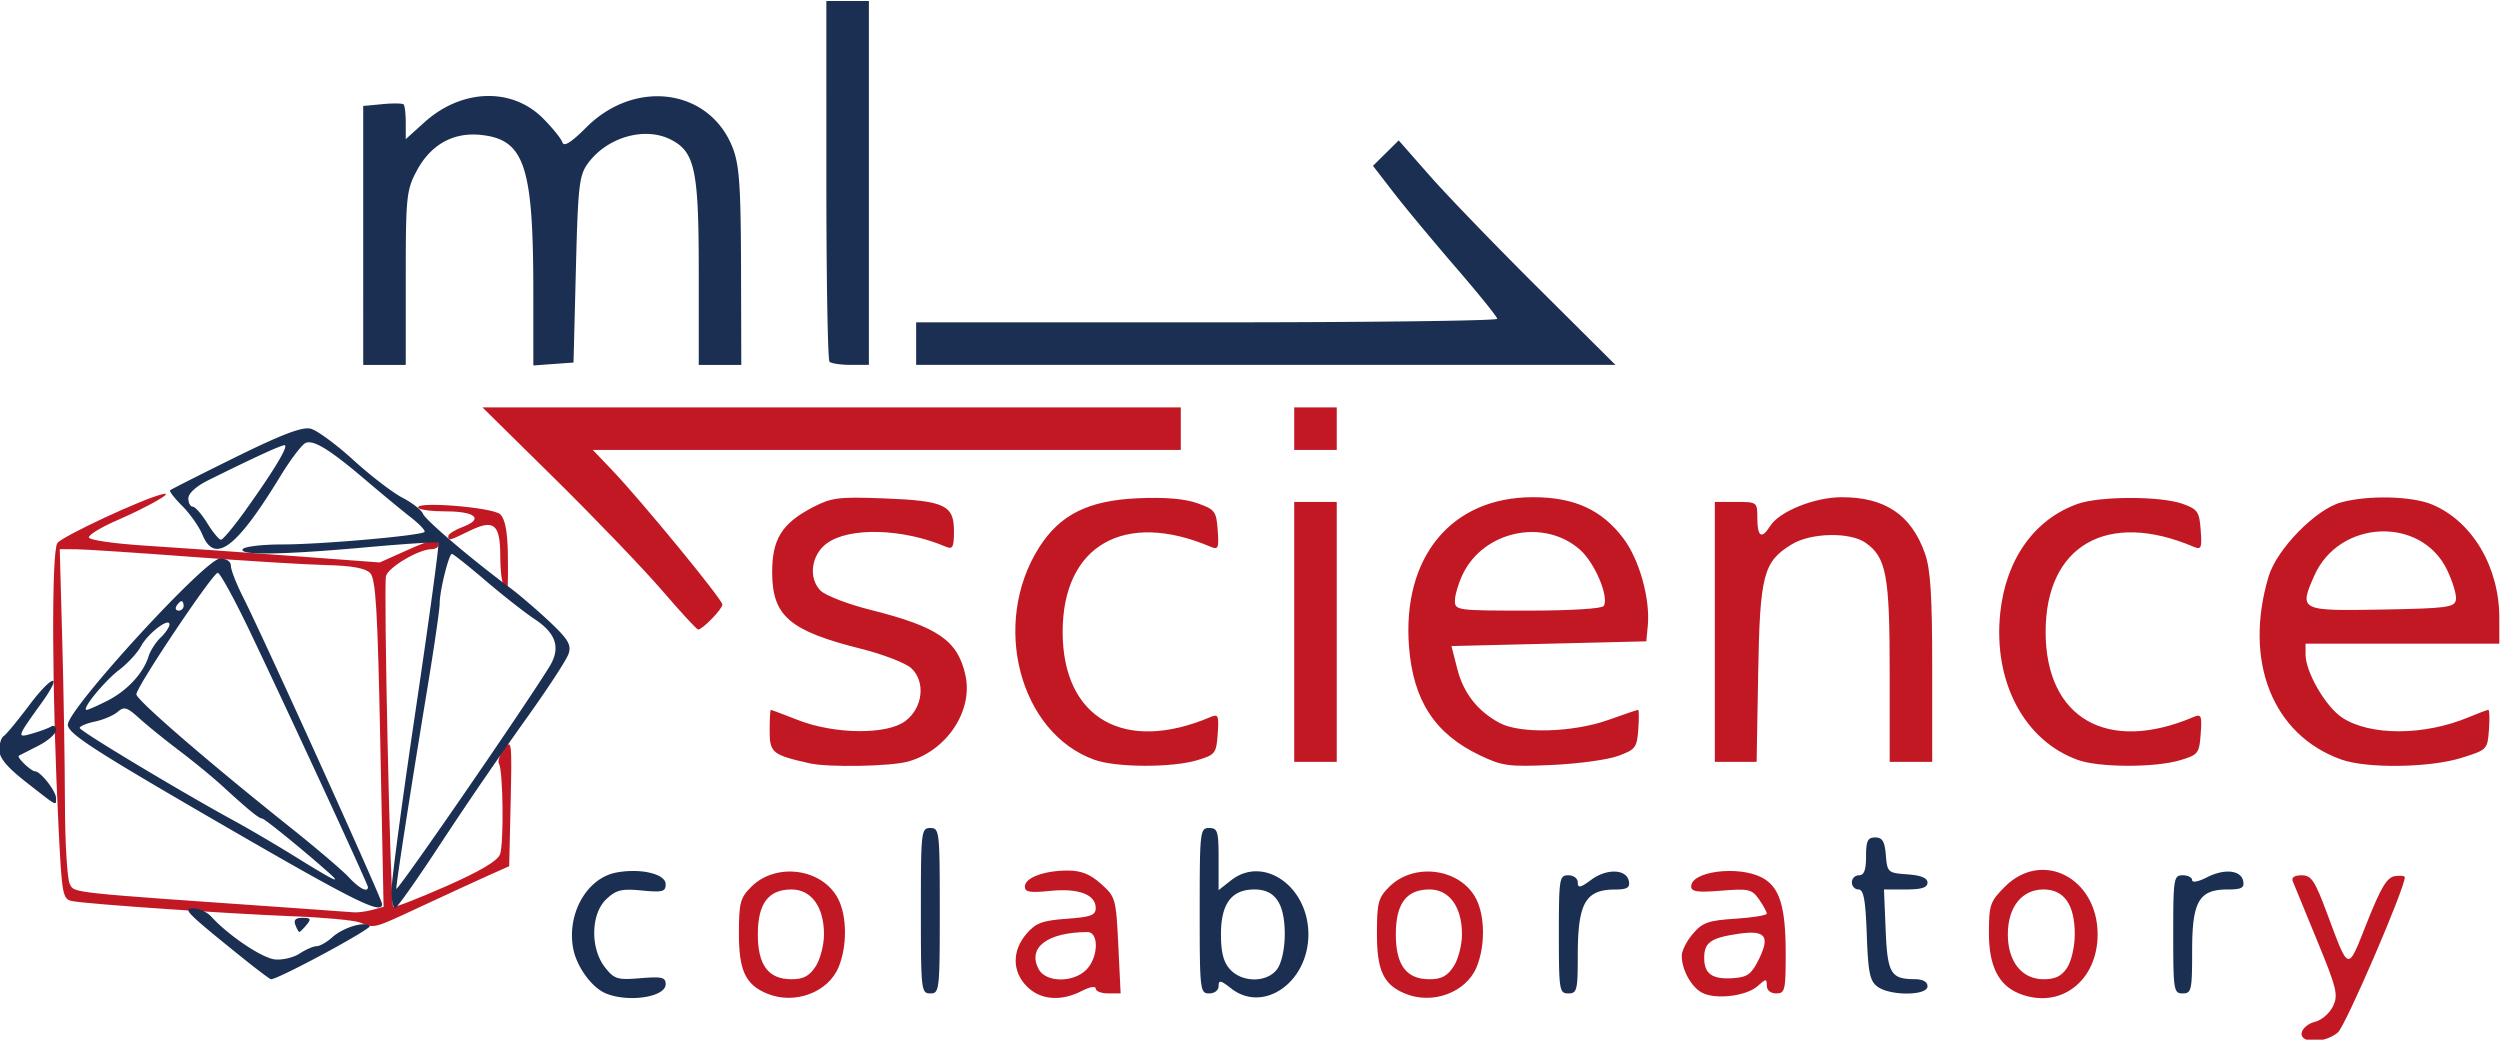
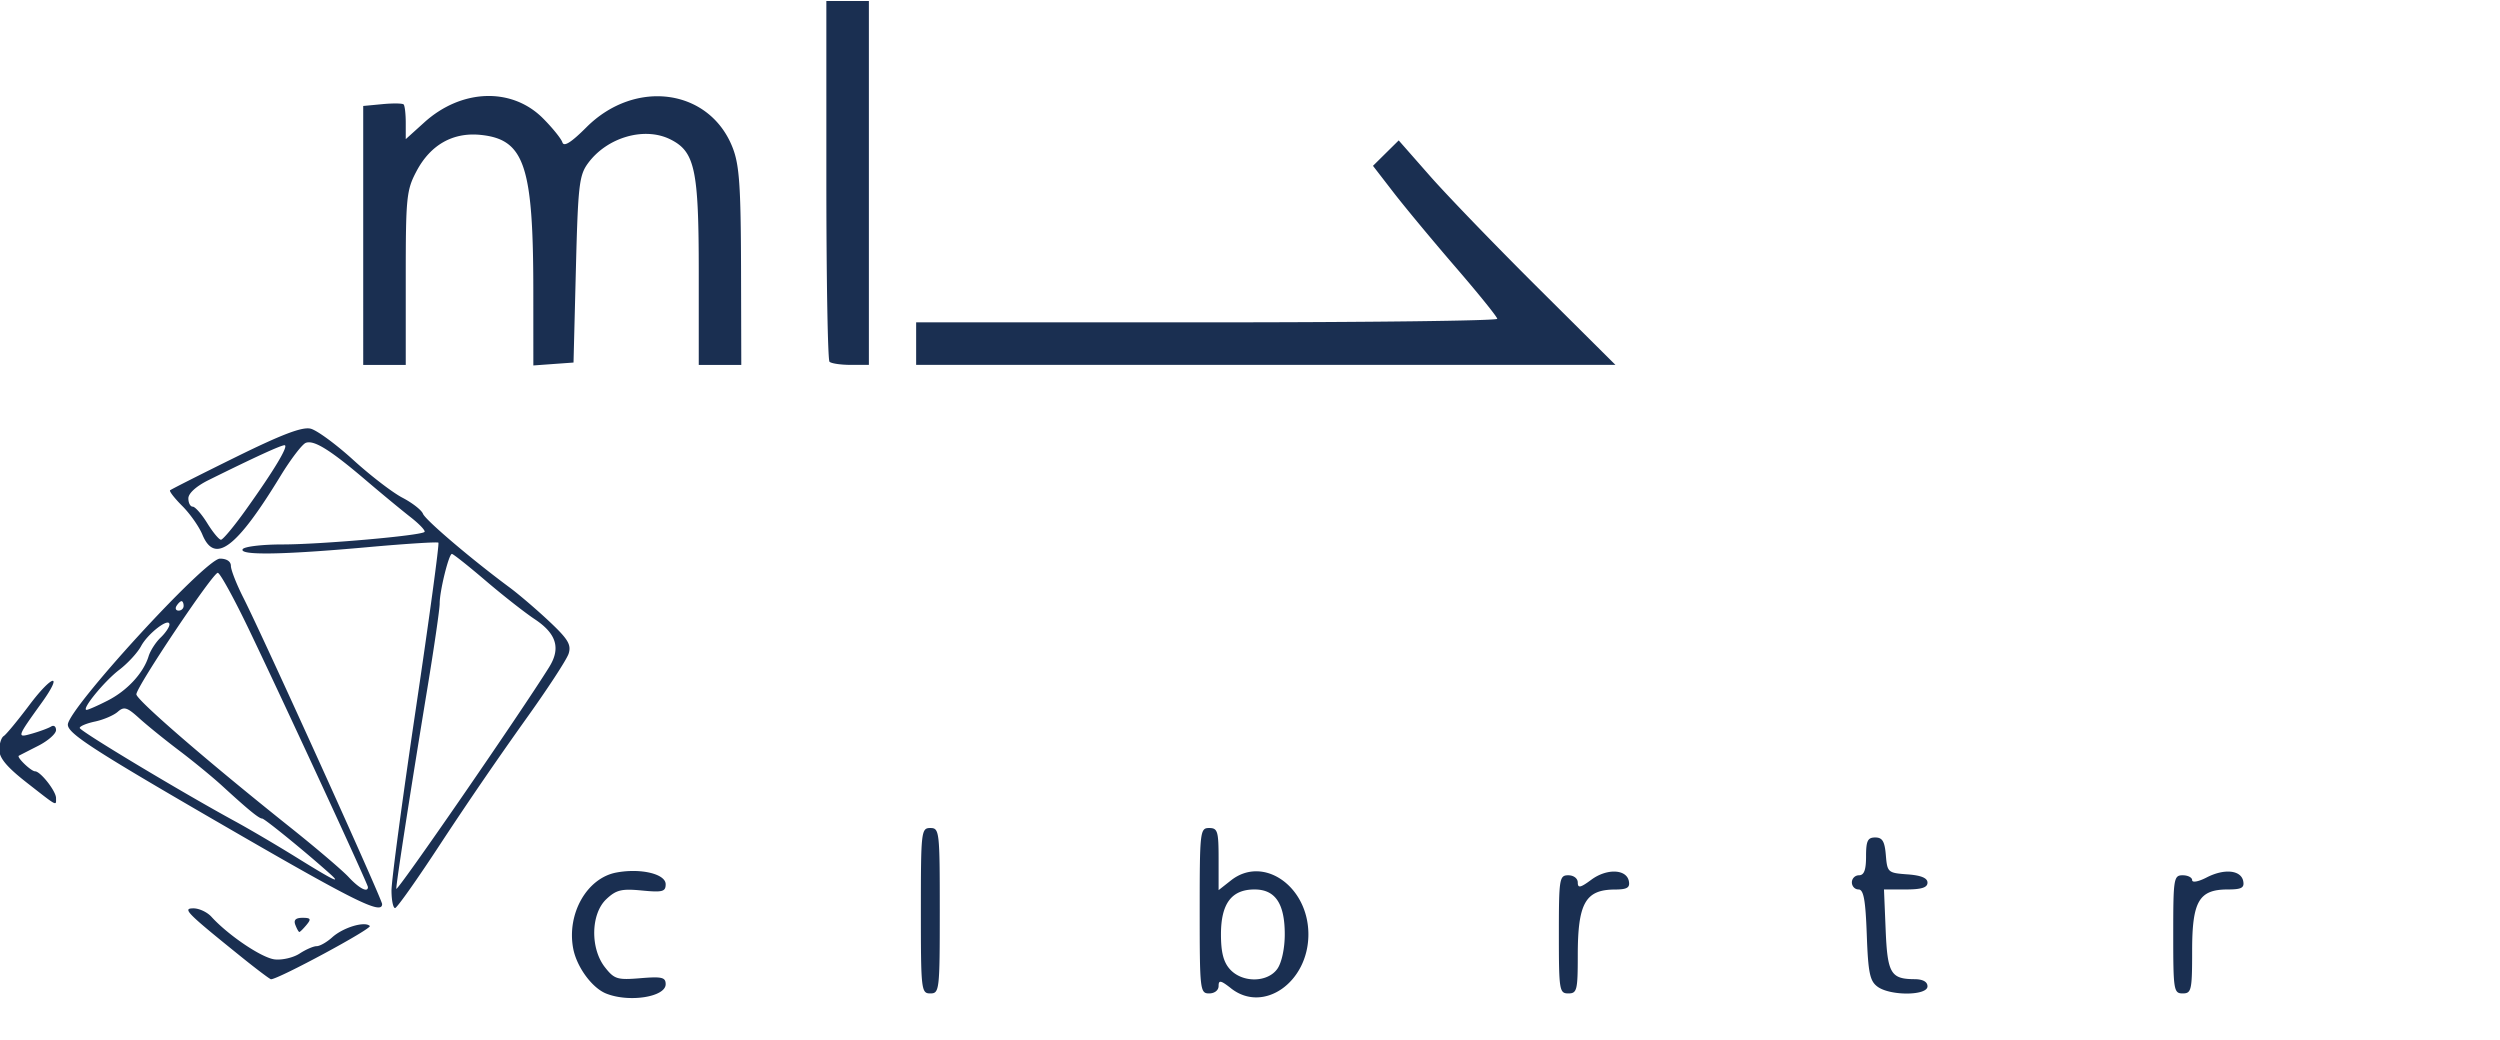
<svg xmlns="http://www.w3.org/2000/svg" width="169.28" height="70.4">
-   <path d="M155.898 69.854c.058-.3.465-.63.904-.733.439-.104.984-.573 1.21-1.044.374-.774.272-1.198-1.073-4.466-.818-1.986-1.559-3.791-1.647-4.011-.101-.253.12-.4.6-.4.655 0 .888.343 1.687 2.48 1.55 4.142 1.395 4.103 2.747.7.934-2.35 1.35-3.043 1.877-3.122.372-.056.677-.022.677.075 0 .76-4.014 10.068-4.531 10.507-.888.754-2.595.764-2.45.014zM52 67.217c-1.467-.6-1.92-1.554-1.92-4.043 0-2.114.087-2.446.831-3.19 1.682-1.683 4.819-1.253 5.884.806.61 1.179.623 3.22.03 4.639-.715 1.71-2.971 2.547-4.825 1.788zm3.273-1.843c.312-.476.567-1.455.567-2.174 0-1.858-.854-3.04-2.198-3.04-1.567 0-2.282.952-2.282 3.04s.715 3.04 2.282 3.04c.803 0 1.202-.212 1.63-.866zm14.312 1.36c-1.008-1.008-1.022-2.423-.033-3.572.63-.734 1.068-.897 2.72-1.017 1.648-.119 1.968-.238 1.968-.732 0-.914-1.175-1.353-3.092-1.155-1.361.14-1.708.081-1.708-.289 0-.6 1.302-1.089 2.896-1.089.924 0 1.52.238 2.265.903.983.879 1.015.993 1.168 4.16l.157 3.257h-.843c-.464 0-.843-.148-.843-.328 0-.188-.403-.12-.944.16-1.408.728-2.797.617-3.71-.297zM73.6 65.6c.822-.822.876-2.561.08-2.556-2.726.017-4.085 1.052-3.302 2.516.486.907 2.332.93 3.222.04zm21.6 1.617c-1.467-.6-1.92-1.554-1.92-4.043 0-2.114.087-2.446.831-3.19 1.682-1.683 4.819-1.253 5.884.806.61 1.179.623 3.22.03 4.639-.715 1.71-2.971 2.547-4.825 1.788zm3.273-1.843c.312-.476.567-1.455.567-2.174 0-1.858-.854-3.04-2.198-3.04-1.567 0-2.282.952-2.282 3.04s.715 3.04 2.282 3.04c.803 0 1.202-.212 1.63-.866zm16.844 1.789c-.744-.379-1.397-1.557-1.397-2.52 0-.334.34-1.003.757-1.487.653-.76 1.048-.899 2.88-1.015 1.168-.075 2.123-.23 2.123-.347 0-.116-.237-.55-.526-.963-.483-.689-.695-.738-2.56-.588-1.614.13-2.034.07-2.034-.288 0-1.027 3.185-1.43 4.781-.605 1.207.624 1.619 1.942 1.619 5.178 0 2.459-.051 2.672-.64 2.672-.382 0-.64-.213-.64-.53 0-.483-.054-.48-.615.028-.753.68-2.82.937-3.748.464zm3.842-2.308c.762-1.562.412-1.968-1.455-1.686-1.835.278-2.264.587-2.264 1.631 0 1.089.56 1.47 2 1.364.946-.071 1.213-.274 1.719-1.31zm17.605 2.351c-1.394-.563-2.044-1.861-2.044-4.081 0-1.926.075-2.144 1.088-3.157 2.519-2.518 6.272-.584 6.272 3.232 0 3.186-2.563 5.118-5.316 4.006zm3.255-1.75c.284-.434.514-1.444.514-2.256 0-2.01-.718-3.04-2.117-3.04-1.467 0-2.416 1.194-2.416 3.04s.95 3.04 2.416 3.04c.803 0 1.224-.206 1.603-.785zM24.433 62.401c-.378-.152-2.394-.343-4.48-.423-4.377-.168-14.034-.83-15.026-1.032-.635-.128-.687-.408-.91-4.861-.457-9.103-.498-18.844-.083-19.383.368-.477 5.76-2.987 7.106-3.307.919-.22-.908.83-3.13 1.798-1.018.443-1.85.95-1.847 1.126.002.182 1.698.427 3.93.569 2.16.137 6.591.447 9.847.69l5.92.44 1.719-.77c1.896-.849 2.281-.924 2.281-.449 0 .176-.222.32-.493.32-.862 0-2.94 1.23-3.086 1.826-.167.68.303 22.205.489 22.39.07.07 1.672-.552 3.56-1.383 2.323-1.024 3.51-1.725 3.673-2.172.269-.734.21-5.69-.073-6.148-.1-.16.06-.61.355-1.002.507-.674.53-.486.438 3.622l-.098 4.332-1.342.599c-.739.33-2.76 1.26-4.492 2.067-3.419 1.595-3.262 1.553-4.258 1.151zm.817-.857.77-.206-.223-11.07c-.183-9.11-.306-11.153-.694-11.542-.323-.324-1.252-.49-2.947-.53-1.362-.031-5.5-.284-9.196-.562-3.696-.278-7.204-.508-7.795-.51l-1.074-.005.17 6.16c.093 3.388.175 8.355.182 11.037.006 2.683.154 5.144.328 5.47.334.622-.306.553 15.229 1.635 1.936.135 3.736.264 4 .287.264.023.826-.05 1.25-.164zm29.63-9.923c-2.54-.57-2.72-.716-2.72-2.207 0-.778.036-1.415.08-1.415.044 0 .872.31 1.84.69 2.47.968 6.008 1.006 7.256.078 1.199-.89 1.405-2.666.417-3.586-.376-.35-1.914-.945-3.42-1.322-4.816-1.208-5.985-2.207-6.002-5.13-.013-2.274.644-3.344 2.728-4.434 1.284-.671 1.746-.731 4.781-.617 4.168.157 4.8.448 4.8 2.206 0 1.12-.08 1.27-.56 1.064-2.905-1.24-6.55-1.338-8.061-.214-1.05.78-1.252 2.352-.41 3.194.333.333 1.87.923 3.415 1.31 4.535 1.138 5.877 2.065 6.394 4.419.53 2.413-1.269 5.115-3.89 5.843-1.183.329-5.383.405-6.648.121zm19.28-.239c-5.084-1.814-7.022-9.228-3.758-14.375 1.416-2.232 3.337-3.19 6.696-3.336 1.834-.08 3.166.03 4.022.335 1.195.423 1.287.545 1.38 1.825.09 1.22.037 1.345-.48 1.125-5.849-2.49-10.02-.09-10.02 5.763 0 5.854 4.171 8.253 10.02 5.763.518-.22.57-.095.48 1.146-.095 1.32-.167 1.414-1.38 1.778-1.723.517-5.482.504-6.96-.024zm26.077-.312c-3.041-1.454-4.51-3.715-4.786-7.369-.46-6.07 2.887-10.102 8.384-10.102 2.81 0 4.667.845 6.136 2.793 1.082 1.435 1.825 4.1 1.65 5.918l-.101 1.049-6.596.16-6.596.16.39 1.53c.421 1.66 1.376 2.88 2.882 3.683 1.393.742 4.969.64 7.349-.21 1.05-.376 1.958-.683 2.018-.683.06 0 .066.598.011 1.33-.09 1.229-.195 1.364-1.378 1.794-.704.256-2.72.53-4.48.609-2.922.13-3.346.073-4.883-.662zm8.399-10.104c.378-.612-.602-2.931-1.614-3.82-2.442-2.144-6.534-1.272-7.941 1.693-.287.603-.521 1.399-.521 1.768 0 .654.136.672 4.941.672 2.88 0 5.022-.13 5.135-.313zm32.117 10.428c-3.638-1.3-5.753-5.294-5.268-9.948.377-3.627 2.301-6.344 5.234-7.39 1.503-.537 5.634-.54 7.121-.006 1.016.365 1.13.53 1.22 1.778.09 1.224.037 1.348-.48 1.128-5.849-2.49-10.02-.09-10.02 5.763 0 5.854 4.171 8.253 10.02 5.763.518-.22.57-.095.48 1.146-.095 1.32-.167 1.414-1.38 1.778-1.708.512-5.478.506-6.927-.012zm17.826-.032c-4.648-1.656-6.634-6.658-4.922-12.39.553-1.853 3.19-4.553 4.903-5.02 1.84-.502 4.788-.433 6.17.143 2.716 1.133 4.55 4.227 4.55 7.676v1.748h-13.12v.732c0 1.184 1.357 3.528 2.472 4.268 1.877 1.247 5.553 1.24 8.558-.015.665-.278 1.27-.505 1.347-.505.077 0 .095.608.041 1.35-.097 1.335-.119 1.357-1.858 1.9-2.157.675-6.4.733-8.142.113zm7.762-10.81c.06-.313-.212-1.23-.603-2.04-1.766-3.646-7.304-3.4-8.985.399-1.047 2.367-.986 2.397 4.596 2.296 4.38-.079 4.894-.146 4.992-.656zM87.68 42.72v-8.8h2.88v17.6h-2.88zm28.48 0v-8.8h1.44c1.432 0 1.44.006 1.44 1.12 0 1.246.296 1.424.861.519.622-.995 3.01-1.959 4.85-1.959 2.945 0 4.716 1.197 5.638 3.81.378 1.07.491 2.853.491 7.75v6.36H128v-6.09c0-6.55-.226-7.76-1.637-8.748-1.052-.737-3.698-.681-4.987.105-1.936 1.18-2.164 2.055-2.28 8.733l-.106 6h-2.83Zm-71.277-2.8c-1.248-1.452-4.497-4.836-7.218-7.52l-4.949-4.88H80v2.88H40.187l1.299 1.36c1.993 2.087 7.474 8.764 7.474 9.106 0 .307-1.346 1.694-1.644 1.694-.09 0-1.184-1.188-2.433-2.64zm-10.75-.453c-.117-.118-.213-.964-.213-1.881 0-2.162-.422-2.514-2.057-1.718-1.427.695-1.463.704-1.463.362 0-.137.445-.418.99-.623 1.42-.536.86-1.047-1.15-1.047-.947 0-1.79-.108-1.871-.241-.288-.466 5.05-.042 5.551.441.329.317.49 1.165.514 2.691.018 1.226.006 2.229-.027 2.229s-.156-.096-.274-.213zM87.68 28.96v-1.44h2.88v2.88h-2.88z" style="fill:#c21824;stroke-width:.32" transform="translate(-.046 .067)" />
  <path d="M41.084 67.206c-.957-.386-1.993-1.807-2.227-3.053-.44-2.353.93-4.764 2.922-5.138 1.65-.31 3.341.092 3.341.793 0 .502-.213.558-1.615.423-1.37-.132-1.733-.044-2.4.583-1.055.991-1.103 3.336-.094 4.618.632.804.837.867 2.4.737 1.456-.12 1.709-.06 1.709.407 0 .867-2.488 1.256-4.036.63zm42.32-.35c-.7-.549-.844-.576-.844-.16 0 .29-.271.504-.64.504-.616 0-.64-.213-.64-5.6s.024-5.6.64-5.6c.575 0 .64.213.64 2.103v2.103l.843-.663c2.189-1.721 5.237.407 5.237 3.657s-3.048 5.378-5.237 3.657zm3.138-1.327c.291-.416.498-1.383.498-2.329 0-2.088-.642-3.04-2.049-3.04-1.555 0-2.271.958-2.271 3.04 0 1.216.172 1.883.61 2.366.839.928 2.55.908 3.212-.037zM62.4 61.6c0-5.387.024-5.6.64-5.6s.64.213.64 5.6-.024 5.6-.64 5.6-.64-.213-.64-5.6zm43.2 1.6c0-3.787.034-4 .64-4 .361 0 .64.213.64.49 0 .395.176.36.916-.188 1.052-.778 2.387-.726 2.544.098.084.442-.118.561-.957.565-1.988.01-2.503.926-2.503 4.454 0 2.368-.053 2.581-.64 2.581-.606 0-.64-.213-.64-4zm21.581 3.546c-.524-.383-.638-.932-.732-3.52-.085-2.366-.213-3.066-.56-3.066-.247 0-.449-.216-.449-.48s.216-.48.48-.48c.347 0 .48-.356.48-1.28 0-1.053.11-1.28.62-1.28.487 0 .643.26.72 1.2.097 1.165.14 1.203 1.46 1.298.926.067 1.36.246 1.36.56 0 .336-.403.462-1.473.462h-1.473l.113 2.732c.122 2.954.344 3.334 1.953 3.343.567.003.88.176.88.485 0 .637-2.516.657-3.379.026zM147.2 63.2c0-3.787.034-4 .64-4 .352 0 .64.148.64.328 0 .186.427.107.982-.18 1.197-.619 2.334-.503 2.478.252.086.449-.12.56-1.037.56-1.963 0-2.423.79-2.423 4.16 0 2.667-.047 2.88-.64 2.88-.606 0-.64-.213-.64-4zM16.412 64.747c-3.78-3.048-4.035-3.307-3.26-3.307.38 0 .926.256 1.21.57 1.145 1.258 3.413 2.786 4.284 2.886.508.058 1.267-.12 1.687-.395.42-.276.94-.501 1.155-.501.215 0 .688-.27 1.051-.598.736-.666 2.206-1.11 2.547-.77.176.176-6.19 3.608-6.69 3.608-.072 0-.965-.672-1.984-1.493zm3.632-2.187c-.127-.332.022-.48.485-.48.559 0 .604.08.271.48-.22.264-.437.48-.485.48-.048 0-.17-.216-.27-.48zm-5.324-7.004C6.291 50.667 4.64 49.594 4.64 49c0-1.067 9.32-11.241 10.298-11.241.453 0 .742.19.742.49 0 .27.38 1.242.846 2.16 1.359 2.68 9.394 20.42 9.394 20.739 0 .755-1.83-.159-11.2-5.593zM24.96 60c0-.194-5.406-11.898-8.018-17.36-1.031-2.156-1.999-3.92-2.15-3.92-.339 0-5.512 7.72-5.512 8.226 0 .377 4.805 4.532 10.4 8.993 1.76 1.403 3.55 2.927 3.976 3.386.71.765 1.304 1.072 1.304.675zm-2.571-.9c-1.594-1.432-4.426-3.74-4.589-3.74-.215 0-.941-.593-2.698-2.204-.65-.596-1.966-1.676-2.924-2.4s-2.175-1.709-2.703-2.188c-.827-.75-1.03-.812-1.458-.436-.273.24-.965.536-1.537.658-.572.121-1.038.317-1.036.435.005.208 6.849 4.32 10.513 6.318.992.54 2.883 1.653 4.203 2.473 2.476 1.537 3.039 1.81 2.229 1.083zM7.342 47.368c1.32-.673 2.417-1.862 2.765-2.995.117-.382.483-.952.813-1.266.33-.315.6-.715.6-.888 0-.514-1.459.598-1.924 1.468-.237.441-.898 1.16-1.47 1.597C7.105 46.062 5.525 48 5.91 48c.107 0 .751-.284 1.431-.631zm5.138-6.409c0-.176-.063-.32-.141-.32-.078 0-.23.144-.339.32-.109.176-.045.32.141.32.187 0 .339-.144.339-.32zm14.075 19.28c-.003-.66.74-6.205 1.65-12.323.91-6.118 1.597-11.175 1.525-11.238-.071-.062-2.218.074-4.77.304-5.77.52-8.746.567-8.48.137.109-.176 1.316-.32 2.683-.32 2.608 0 9.37-.595 9.627-.847.083-.08-.347-.535-.956-1.01-.608-.475-1.95-1.583-2.982-2.463-2.438-2.08-3.546-2.771-4.1-2.559-.248.095-1.022 1.11-1.721 2.256-2.98 4.887-4.443 5.983-5.281 3.959-.224-.542-.835-1.412-1.358-1.935-.522-.522-.896-1.002-.831-1.066.065-.064 2.06-1.072 4.433-2.242 3.153-1.554 4.522-2.073 5.088-1.931.426.107 1.725 1.06 2.886 2.118 1.162 1.058 2.659 2.208 3.328 2.556.668.348 1.293.837 1.39 1.086.161.423 3.29 3.086 5.867 4.992.62.46 1.825 1.49 2.678 2.291 1.282 1.205 1.51 1.584 1.318 2.19-.129.405-1.48 2.47-3.006 4.59a274.512 274.512 0 0 0-5.638 8.235c-1.576 2.41-2.973 4.39-3.105 4.4-.132.011-.242-.52-.245-1.18zM37.233 45.1c.795-1.277.495-2.264-.988-3.246-.663-.44-2.157-1.612-3.321-2.606-1.164-.995-2.19-1.808-2.279-1.808-.21 0-.834 2.532-.827 3.36.004.352-.373 2.944-.837 5.76-1.154 7.01-2.101 13.12-2.101 13.554 0 .301 8.432-11.927 10.353-15.013zM16.674 34.48c1.942-2.715 2.951-4.4 2.637-4.4-.246 0-2.022.815-5.151 2.365-.826.41-1.36.894-1.36 1.234 0 .309.132.561.294.561.162 0 .605.504.986 1.12.38.616.798 1.12.928 1.12s.88-.9 1.666-2zM1.84 52.913C.522 51.883 0 51.26 0 50.716c0-.417.133-.84.296-.941.163-.1.945-1.047 1.739-2.103 1.572-2.092 2.324-2.227.83-.149-1.696 2.36-1.705 2.387-.635 2.08.522-.15 1.098-.364 1.28-.477.181-.112.33-.002.33.245 0 .246-.54.723-1.2 1.059-.66.335-1.253.64-1.318.675-.17.093.83 1.055 1.098 1.055.366 0 1.42 1.342 1.42 1.809 0 .545.152.625-2-1.056zm22.8-37.04V7.108l1.297-.123c.713-.068 1.36-.06 1.44.02.078.078.143.64.143 1.247v1.103l1.26-1.138c2.519-2.275 5.929-2.388 8.038-.266.64.643 1.23 1.374 1.31 1.624.103.316.594.007 1.621-1.02 3.321-3.321 8.367-2.609 9.914 1.4.445 1.153.545 2.6.56 8.046l.017 6.64h-2.88v-6.32c-.001-6.919-.259-8.12-1.92-8.95-1.755-.878-4.286-.145-5.577 1.612-.602.82-.678 1.478-.823 7.2l-.16 6.298-1.36.098-1.36.099-.002-5.059c-.003-8.475-.6-10.247-3.56-10.552-1.878-.194-3.403.668-4.35 2.458-.68 1.287-.728 1.757-.728 7.246v5.87h-2.88zm31.573 8.554c-.117-.118-.213-5.662-.213-12.32V0h2.88v24.64h-1.227c-.674 0-1.322-.096-1.44-.213zM62.08 23.2v-1.44h19.68c10.824 0 19.675-.108 19.669-.24-.006-.132-1.284-1.715-2.84-3.517-1.554-1.802-3.445-4.079-4.201-5.06l-1.375-1.781.87-.861.872-.861 2.11 2.4c1.16 1.32 4.463 4.74 7.338 7.6l5.228 5.2H62.08Z" style="fill:#1a2f51;stroke-width:.32" transform="translate(-.046 .067)" />
</svg>